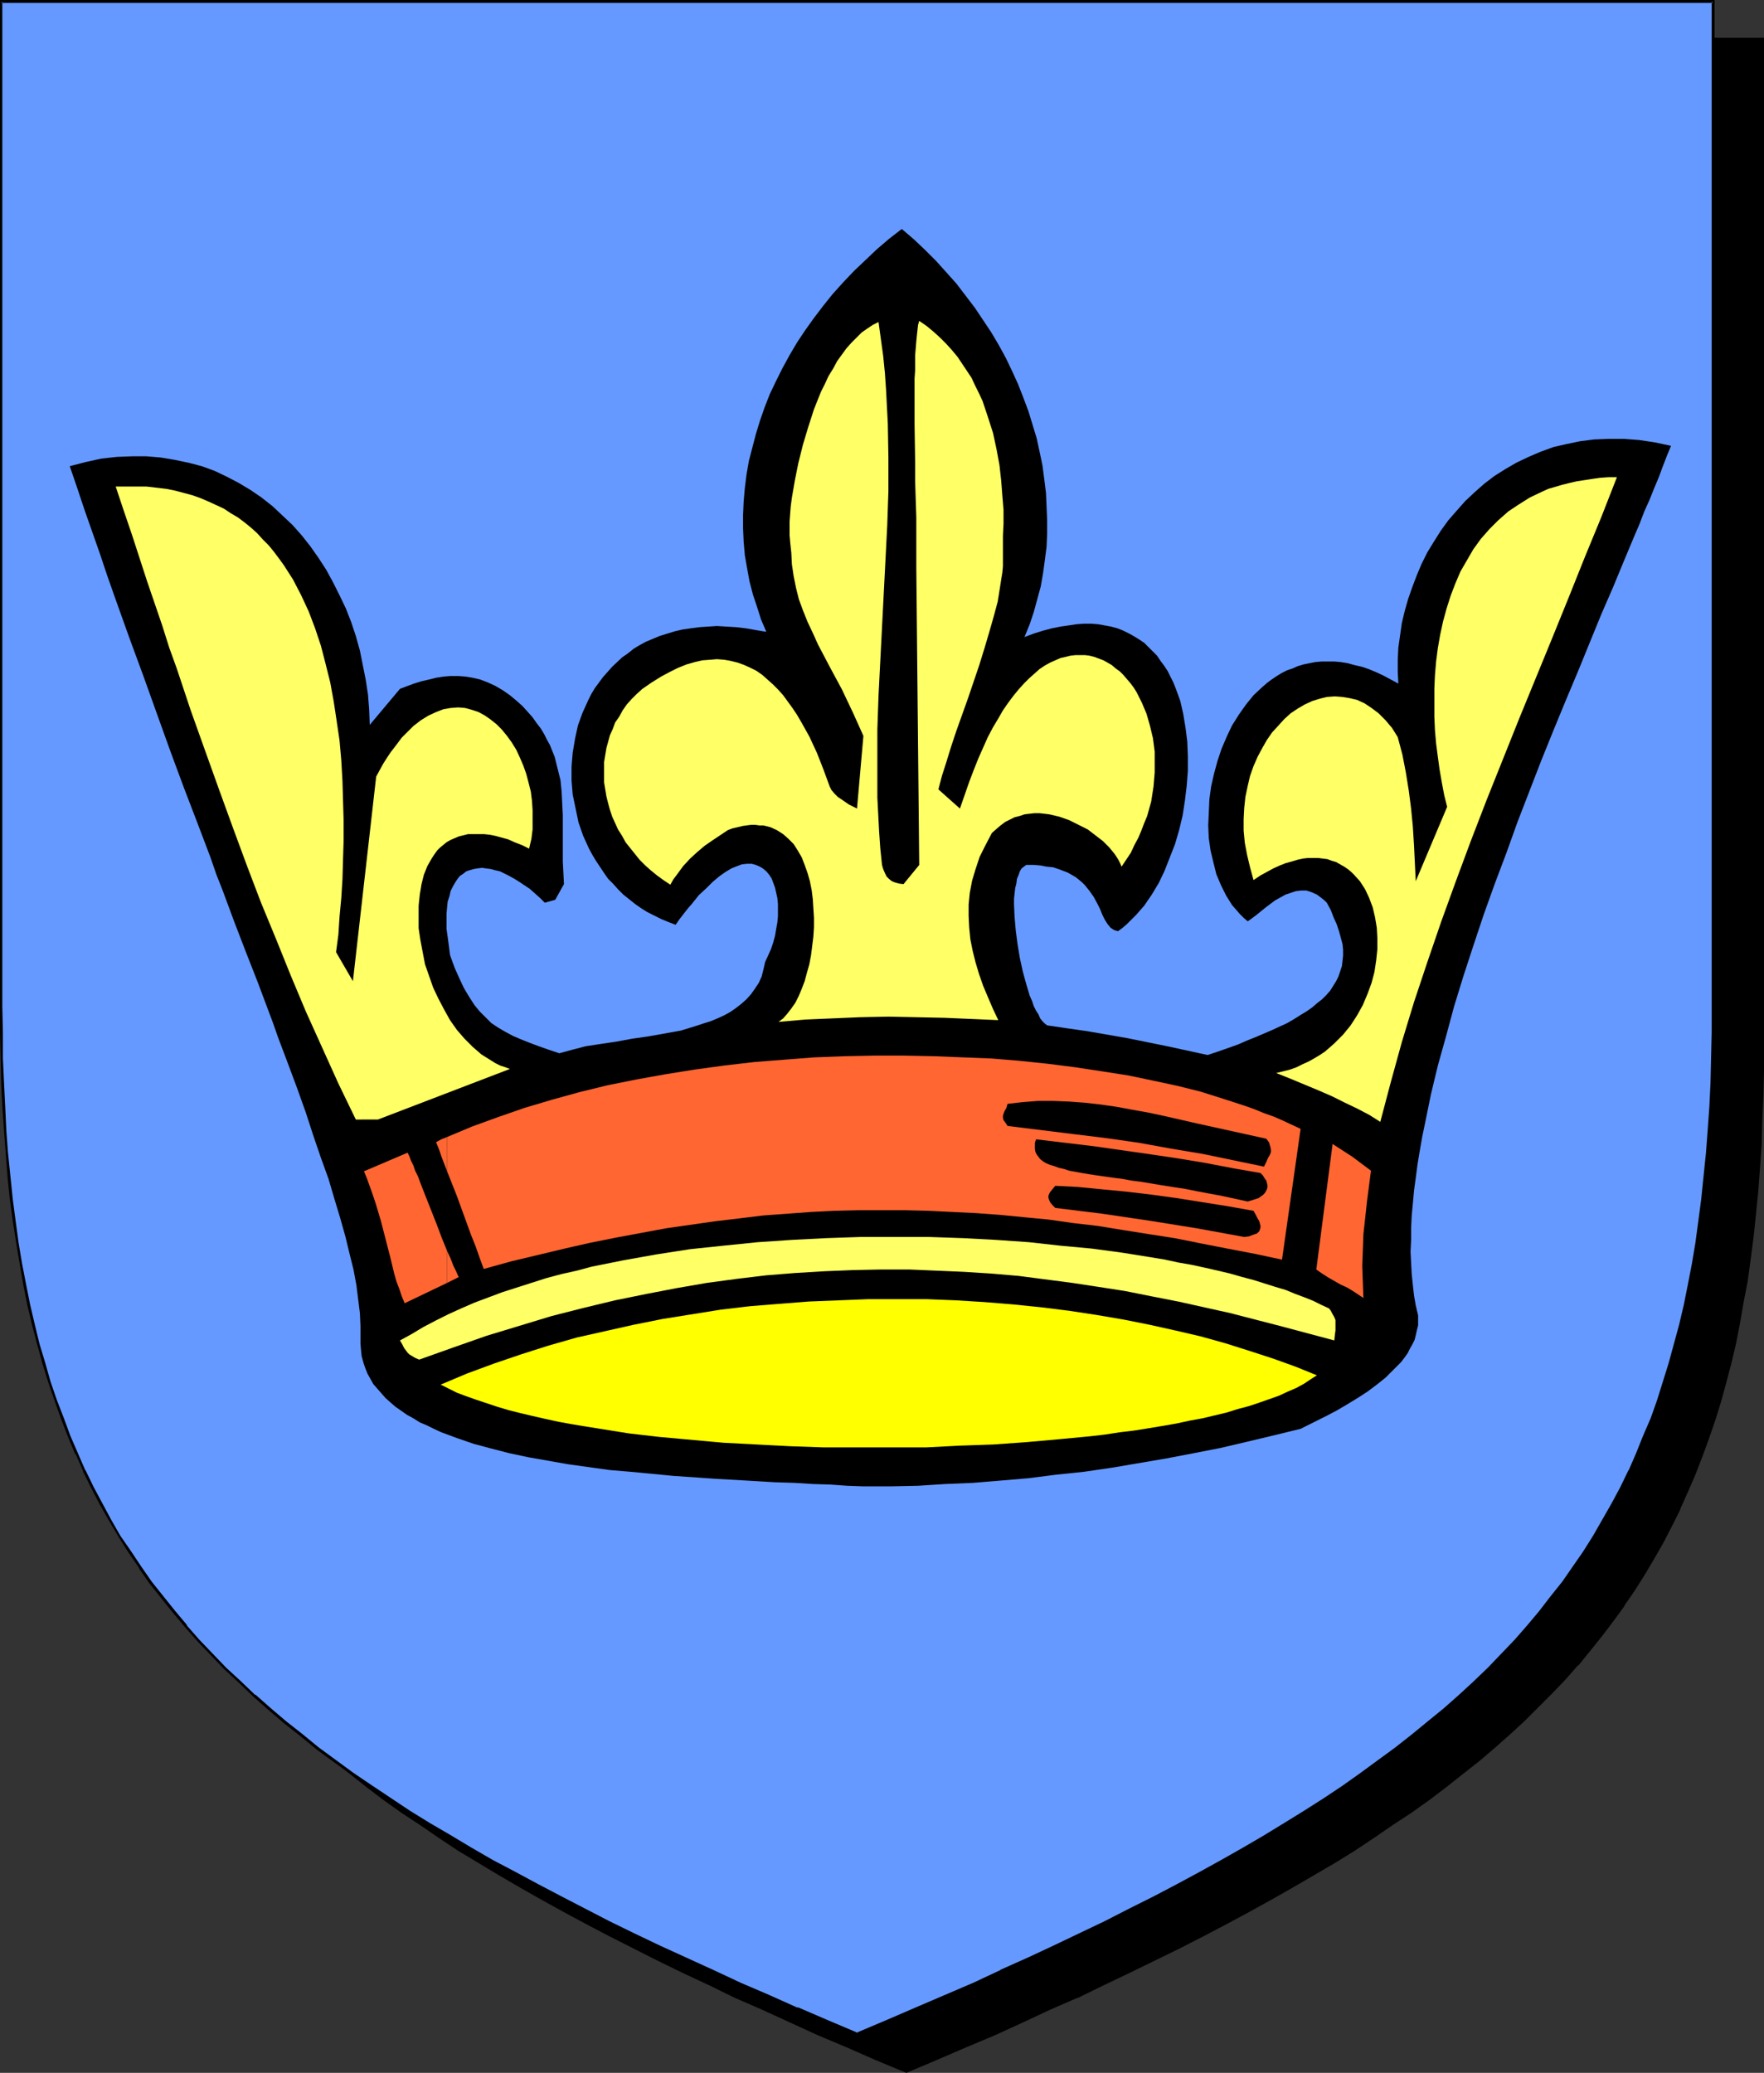
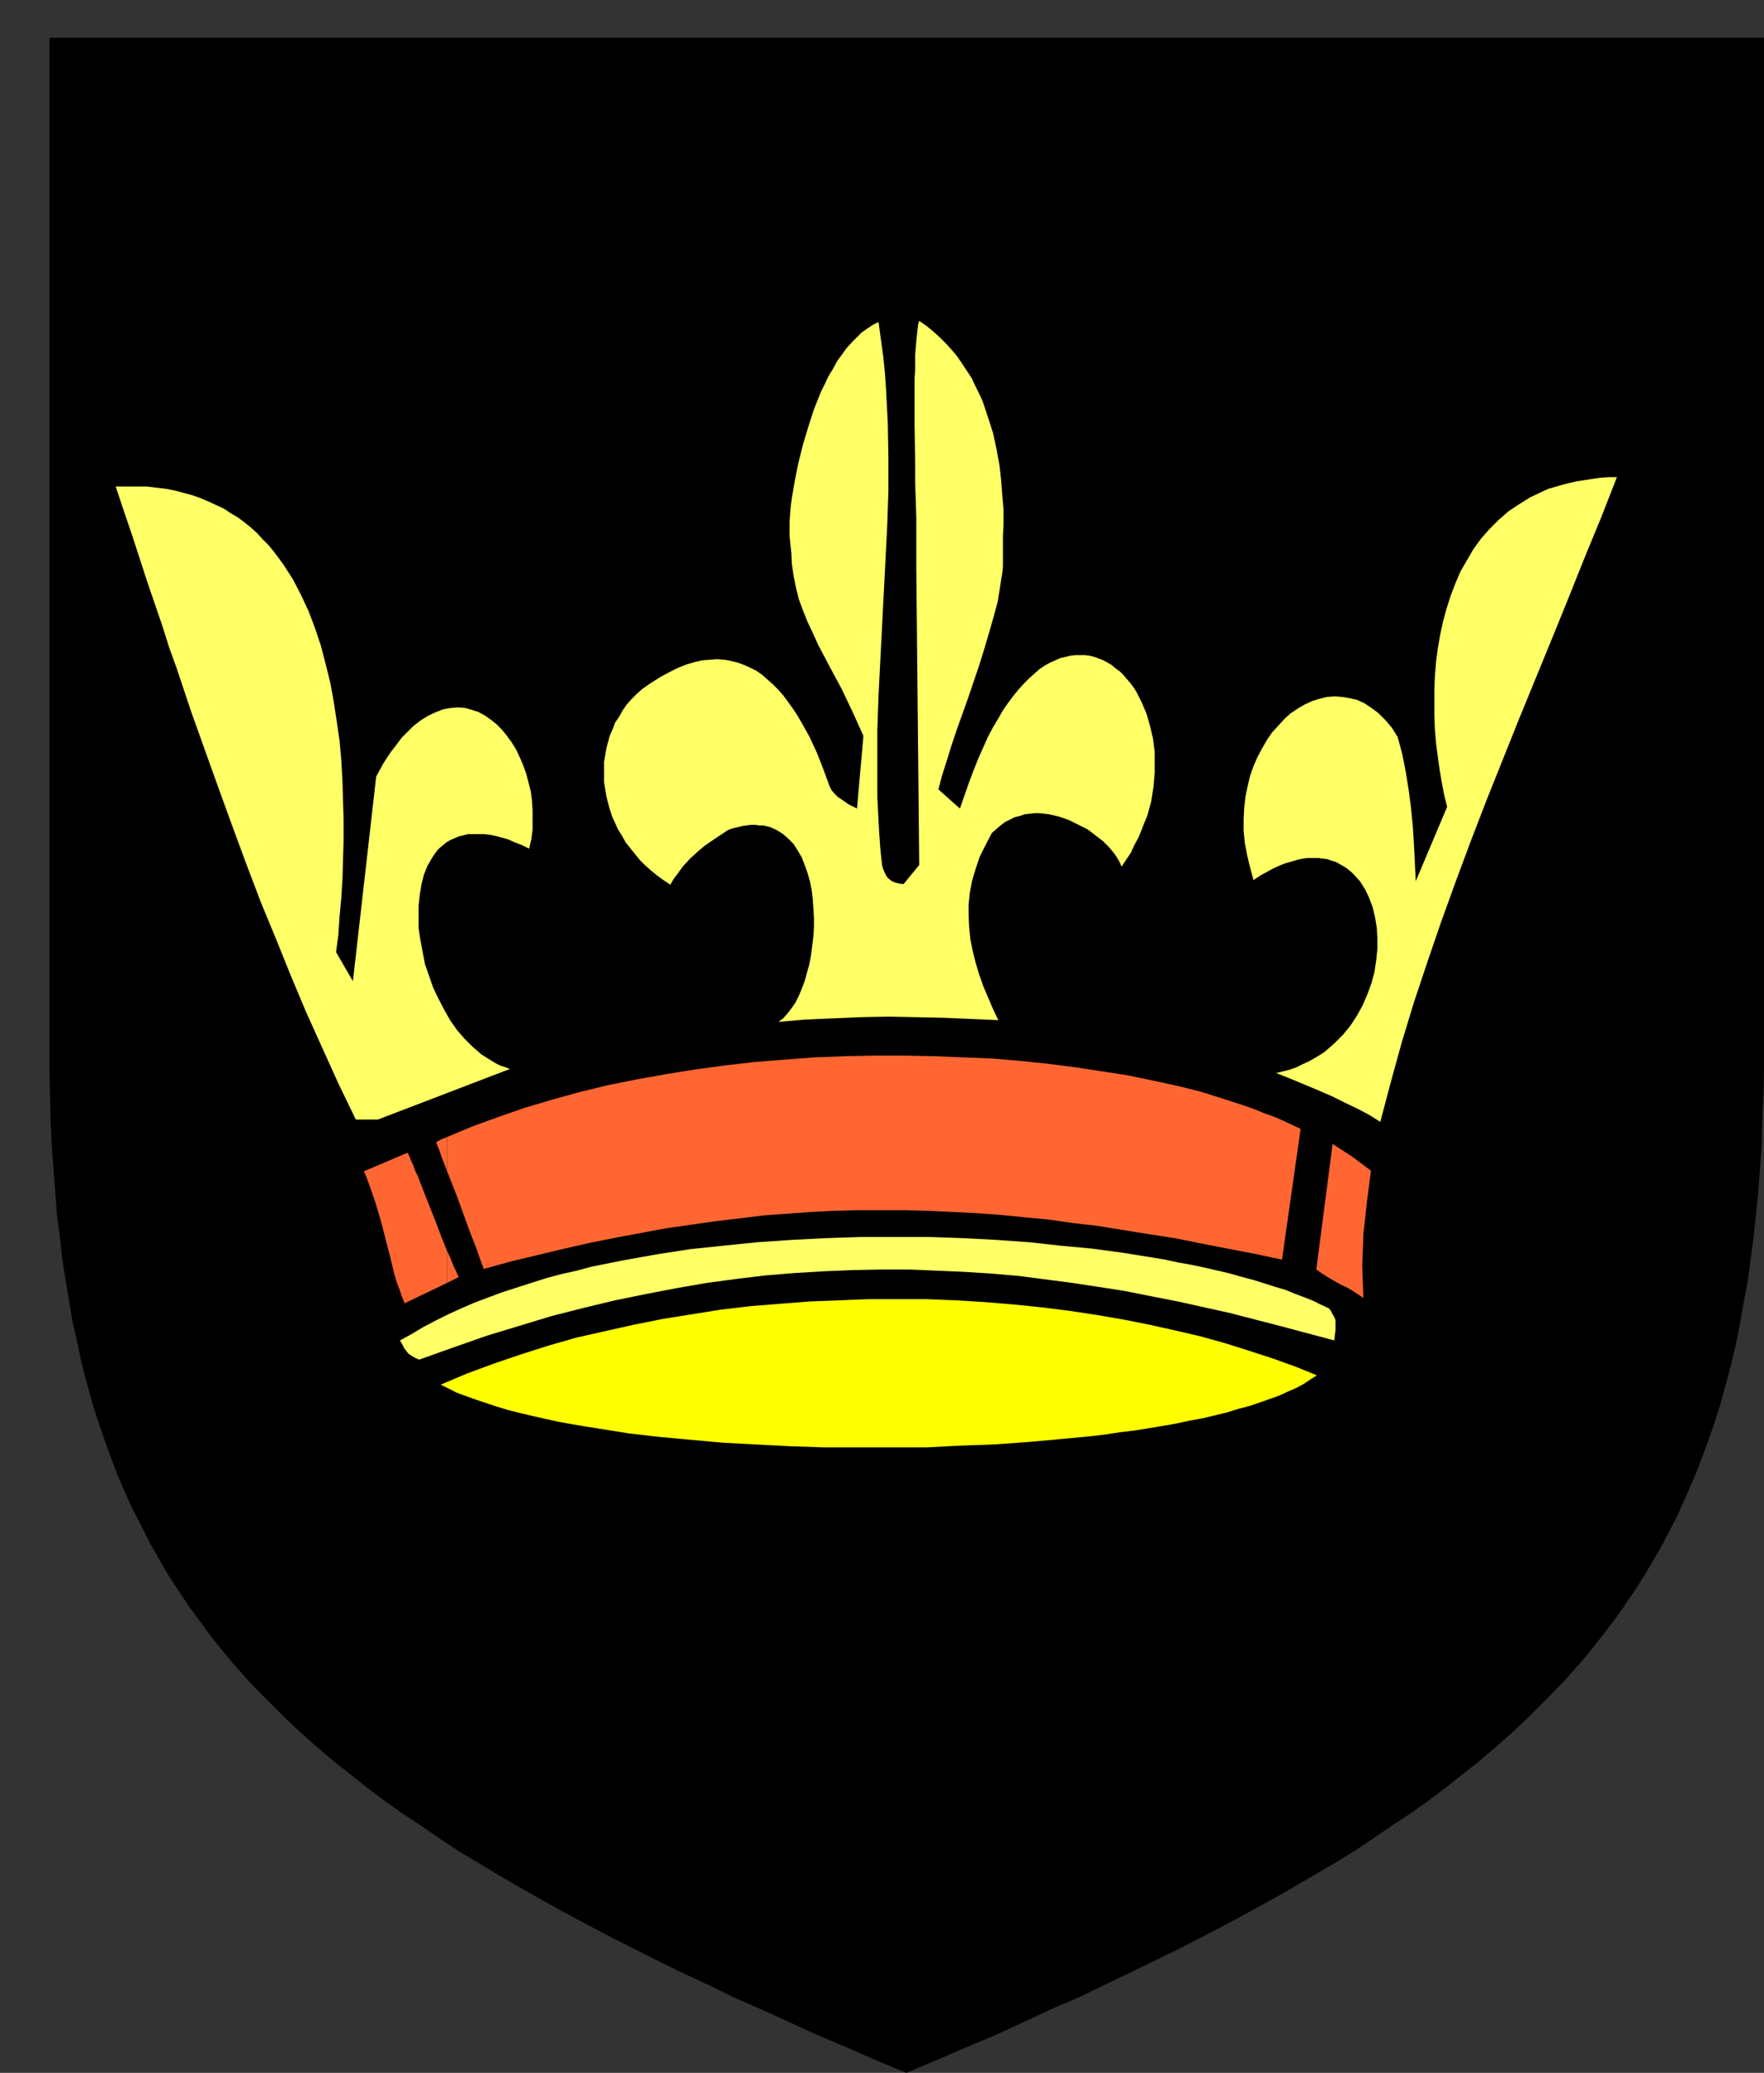
<svg xmlns="http://www.w3.org/2000/svg" xmlns:ns1="http://sodipodi.sourceforge.net/DTD/sodipodi-0.dtd" xmlns:ns2="http://www.inkscape.org/namespaces/inkscape" version="1.0" width="129.724mm" height="152.441mm" id="svg18" ns1:docname="Crown - Ancestral 1.wmf">
  <rect width="100%" height="100%" fill="#333333" stroke="none" />
  <ns1:namedview id="namedview18" pagecolor="#ffffff" bordercolor="#000000" borderopacity="0.25" ns2:showpageshadow="2" ns2:pageopacity="0.0" ns2:pagecheckerboard="0" ns2:deskcolor="#d1d1d1" ns2:document-units="mm" />
  <defs id="defs1">
    <pattern id="WMFhbasepattern" patternUnits="userSpaceOnUse" width="6" height="6" x="0" y="0" />
  </defs>
  <path style="fill:#000000;fill-opacity:1;fill-rule:evenodd;stroke:none" d="m 251.934,575.832 8.403,-3.555 8.08,-3.555 8.08,-3.393 7.757,-3.555 7.757,-3.393 7.434,-3.393 7.272,-3.555 7.11,-3.393 6.949,-3.393 6.949,-3.393 6.626,-3.393 6.464,-3.393 6.302,-3.393 6.141,-3.393 5.979,-3.393 5.818,-3.393 5.656,-3.393 5.656,-3.393 5.333,-3.555 5.171,-3.393 5.171,-3.555 4.848,-3.555 4.848,-3.555 4.686,-3.555 4.363,-3.716 4.363,-3.716 4.202,-3.716 4.202,-3.716 3.878,-3.878 3.717,-3.878 3.717,-3.878 3.555,-3.878 3.394,-4.039 3.232,-4.039 3.07,-4.201 3.07,-4.201 2.909,-4.201 2.747,-4.362 2.586,-4.362 2.586,-4.524 2.424,-4.686 2.262,-4.524 2.101,-4.847 2.101,-4.847 1.939,-4.847 1.778,-5.009 1.778,-5.17 1.616,-5.17 1.454,-5.332 1.293,-5.493 1.293,-5.493 1.293,-5.655 0.97,-5.655 0.97,-5.978 0.97,-5.816 0.808,-6.14 0.646,-6.301 0.646,-6.301 0.485,-6.463 0.323,-6.624 0.323,-6.786 0.323,-6.947 v -6.947 l 0.162,-7.109 V 10.825 H 251.934 14.059 v 279.514 7.109 l 0.162,7.109 0.323,6.786 0.323,6.786 0.323,6.624 0.485,6.463 0.646,6.301 0.646,6.301 0.808,6.14 0.808,5.978 0.97,5.816 0.97,5.816 1.293,5.493 1.293,5.655 1.293,5.332 1.616,5.332 1.616,5.17 1.616,5.17 1.778,5.009 1.939,5.009 2.101,4.847 2.101,4.686 2.262,4.686 2.424,4.524 2.586,4.524 2.586,4.524 2.747,4.201 2.909,4.362 3.07,4.201 3.07,4.201 3.232,4.039 3.394,4.039 3.555,3.878 3.717,3.878 3.717,3.878 3.878,3.878 4.202,3.716 4.202,3.716 4.363,3.716 4.363,3.716 4.686,3.555 4.848,3.555 4.848,3.555 5.171,3.555 5.171,3.393 5.333,3.555 5.656,3.393 5.656,3.393 5.818,3.393 5.979,3.393 6.141,3.393 6.302,3.393 6.464,3.393 6.626,3.393 6.787,3.393 6.949,3.393 7.272,3.393 7.272,3.555 7.434,3.393 7.757,3.393 7.757,3.555 8.08,3.393 8.08,3.555 z" id="path1" />
-   <path style="fill:#000000;fill-opacity:1;fill-rule:evenodd;stroke:none" d="m 251.934,576.155 8.403,-3.555 8.242,-3.555 8.08,-3.393 v 0 l 7.757,-3.555 7.595,-3.555 7.434,-3.231 h 0.162 l 7.272,-3.555 7.11,-3.393 6.949,-3.393 6.949,-3.393 6.626,-3.393 6.464,-3.393 6.302,-3.393 6.141,-3.393 5.979,-3.393 5.818,-3.393 5.818,-3.393 5.494,-3.393 5.333,-3.555 5.171,-3.555 5.171,-3.393 v 0 l 5.01,-3.555 4.686,-3.555 4.686,-3.716 4.525,-3.555 4.363,-3.716 4.202,-3.716 v 0 l 4.04,-3.716 3.878,-3.878 3.878,-3.878 3.717,-3.878 3.394,-3.878 h 0.162 l 3.394,-4.201 3.232,-4.039 3.07,-4.039 3.07,-4.201 v -0.162 l 2.909,-4.201 2.747,-4.362 2.586,-4.362 2.586,-4.524 2.424,-4.686 2.262,-4.524 v -0.162 l 2.101,-4.686 v 0 l 2.101,-4.847 1.939,-5.009 1.778,-4.847 1.778,-5.17 1.616,-5.17 1.454,-5.332 1.454,-5.493 v 0 l 1.293,-5.493 1.131,-5.816 0.97,-5.655 1.131,-5.816 0.808,-5.978 0.808,-6.14 0.646,-6.14 0.646,-6.463 v 0 l 0.485,-6.463 0.485,-6.624 0.162,-6.786 0.323,-6.947 0.162,-6.947 V 290.501 10.502 H 13.736 v 279.838 7.109 l 0.162,7.109 0.162,6.786 0.323,6.786 0.485,6.624 0.485,6.463 v 0 l 0.485,6.463 0.808,6.14 0.646,6.14 0.97,5.978 0.97,5.816 0.97,5.816 1.293,5.655 1.131,5.493 v 0 l 1.454,5.493 1.454,5.332 1.616,5.17 1.778,5.17 1.778,5.009 1.939,5.009 2.101,4.847 v 0 l 2.101,4.686 v 0 l 2.424,4.686 2.262,4.524 2.586,4.524 2.586,4.524 2.747,4.201 2.909,4.362 v 0 l 3.07,4.201 3.07,4.201 3.232,4.039 3.394,4.039 3.555,4.039 v 0 l 3.717,3.878 3.878,3.878 3.878,3.878 4.04,3.716 v 0 l 4.202,3.716 4.363,3.716 4.525,3.555 4.686,3.716 4.686,3.555 5.01,3.555 v 0 l 5.171,3.393 5.171,3.555 5.333,3.555 5.656,3.393 5.656,3.393 5.818,3.393 5.979,3.393 6.141,3.393 6.302,3.393 6.464,3.393 13.413,6.786 6.949,3.393 7.272,3.393 7.272,3.555 v 0 l 7.434,3.231 7.757,3.555 7.757,3.555 v 0 l 8.08,3.393 8.08,3.555 8.565,3.555 0.162,-0.646 -8.403,-3.716 -8.242,-3.393 -7.918,-3.555 v 0.162 l -7.757,-3.555 -7.757,-3.393 -7.434,-3.393 v 0 l -7.272,-3.555 -7.11,-3.393 -6.949,-3.393 -13.574,-6.786 -6.464,-3.393 -6.302,-3.393 -6.141,-3.393 -5.979,-3.393 -5.818,-3.393 -5.656,-3.393 -5.494,-3.393 -5.494,-3.555 -5.171,-3.393 -5.171,-3.555 h 0.162 l -5.01,-3.555 -4.686,-3.555 -4.686,-3.555 -4.525,-3.716 -4.363,-3.716 -4.202,-3.716 v 0.162 l -4.04,-3.716 -3.878,-3.878 -3.878,-3.878 -3.555,-3.878 v 0 l -3.555,-4.039 -3.394,-4.039 -3.232,-4.039 -3.07,-4.201 -3.07,-4.201 v 0.162 l -2.909,-4.362 -2.747,-4.362 -2.747,-4.362 -2.424,-4.524 -2.424,-4.524 -2.262,-4.686 v 0 l -2.101,-4.686 v 0 l -2.101,-4.847 -1.778,-5.009 -1.939,-5.009 -1.616,-5.009 -1.616,-5.17 -1.454,-5.493 -1.454,-5.332 v 0 l -1.293,-5.493 -1.131,-5.655 -1.131,-5.655 -0.97,-5.978 -0.808,-5.978 -0.808,-5.978 -0.646,-6.301 -0.646,-6.301 v 0 l -0.485,-6.463 -0.323,-6.624 -0.323,-6.786 -0.323,-6.786 v -7.109 l -0.162,-7.109 V 10.825 l -0.323,0.323 H 489.971 l -0.323,-0.323 V 290.501 l -0.162,7.109 -0.162,6.947 -0.162,6.947 -0.323,6.786 -0.485,6.624 -0.485,6.463 v -0.162 l -0.646,6.463 -0.646,6.14 -0.646,6.14 -0.97,5.978 -0.97,5.816 -1.131,5.816 -1.131,5.655 -1.293,5.493 v 0 l -1.454,5.332 -1.454,5.332 -1.616,5.17 -1.616,5.17 -1.778,5.009 -2.101,4.847 -1.939,4.847 v 0 l -2.101,4.847 v -0.162 l -2.262,4.686 -2.424,4.686 -2.586,4.362 -2.586,4.362 -2.747,4.524 -2.909,4.201 v 0 l -2.909,4.201 -3.232,4.039 -3.232,4.039 -3.394,4.201 v 0 l -3.394,3.878 -3.717,3.878 -3.878,3.878 -3.878,3.878 -4.04,3.716 v -0.162 l -4.202,3.716 -4.363,3.716 -4.525,3.716 -4.686,3.555 -4.686,3.555 -5.01,3.555 h 0.162 l -5.171,3.555 -5.171,3.393 -5.333,3.555 -5.656,3.393 -5.656,3.393 -5.818,3.393 -5.979,3.393 -6.141,3.393 -6.302,3.393 -6.464,3.393 -6.787,3.393 -6.787,3.393 -6.949,3.393 -7.11,3.393 -7.272,3.555 v 0 l -7.434,3.393 -7.595,3.393 -7.918,3.555 v -0.162 l -7.918,3.555 -8.242,3.393 -8.403,3.716 h 0.323 z" id="path2" />
-   <path style="fill:#6699ff;fill-opacity:1;fill-rule:evenodd;stroke:none" d="m 238.198,565.33 8.403,-3.555 8.08,-3.393 8.08,-3.555 7.757,-3.393 7.757,-3.555 7.434,-3.393 7.272,-3.393 7.11,-3.393 7.11,-3.393 6.787,-3.393 6.626,-3.393 6.464,-3.393 6.302,-3.393 6.141,-3.393 5.979,-3.555 5.818,-3.231 5.818,-3.555 5.494,-3.393 5.333,-3.555 5.333,-3.393 5.01,-3.555 4.848,-3.555 4.848,-3.555 4.686,-3.555 4.525,-3.716 4.363,-3.716 4.04,-3.555 4.202,-3.878 3.878,-3.716 3.717,-3.878 3.717,-3.878 3.555,-4.039 3.394,-4.039 3.232,-4.039 3.07,-4.201 3.07,-4.201 2.909,-4.201 2.747,-4.362 2.586,-4.524 2.586,-4.362 2.424,-4.686 2.262,-4.686 2.101,-4.686 2.101,-4.847 1.939,-5.009 1.778,-4.847 1.778,-5.17 1.616,-5.17 1.454,-5.332 1.293,-5.493 1.293,-5.493 1.131,-5.655 1.131,-5.655 0.97,-5.978 0.97,-5.978 0.808,-6.14 0.646,-6.14 0.485,-6.301 0.485,-6.463 0.485,-6.786 0.323,-6.624 0.162,-6.947 0.162,-7.109 V 279.838 0.485 H 238.198 0.323 V 279.838 v 7.109 l 0.162,7.109 0.323,6.947 0.323,6.624 0.323,6.786 0.485,6.463 0.485,6.301 0.808,6.14 0.808,6.14 0.808,5.978 0.97,5.978 0.97,5.655 1.293,5.655 1.293,5.493 1.293,5.332 1.616,5.493 1.454,5.17 1.778,5.17 1.778,4.847 1.939,5.009 2.101,4.847 2.101,4.686 2.262,4.686 2.424,4.686 2.586,4.362 2.586,4.524 2.747,4.201 2.909,4.362 2.909,4.201 3.232,4.201 3.232,4.039 3.394,4.039 3.555,3.878 3.555,4.039 3.878,3.716 3.878,3.878 4.04,3.716 4.202,3.716 4.363,3.716 4.525,3.555 4.686,3.716 4.686,3.555 5.01,3.555 5.01,3.393 5.333,3.555 5.333,3.393 5.494,3.555 5.656,3.393 5.818,3.393 6.141,3.393 6.141,3.393 6.302,3.393 6.464,3.393 6.626,3.393 6.787,3.555 6.949,3.393 7.11,3.393 7.434,3.393 7.434,3.393 7.595,3.555 7.918,3.393 7.918,3.555 8.242,3.393 z" id="path3" />
-   <path style="fill:#000000;fill-opacity:1;fill-rule:evenodd;stroke:none" d="m 238.198,565.815 8.403,-3.555 8.242,-3.555 8.08,-3.393 v -0.162 l 7.757,-3.555 7.595,-3.393 h 0.162 l 7.434,-3.393 7.272,-3.393 14.221,-6.947 6.787,-3.231 6.626,-3.393 6.464,-3.393 6.302,-3.393 6.141,-3.393 5.979,-3.555 5.818,-3.393 5.818,-3.393 5.494,-3.393 5.333,-3.555 5.333,-3.393 5.01,-3.555 5.01,-3.555 v 0 l 4.848,-3.555 4.525,-3.555 4.525,-3.716 4.363,-3.716 4.202,-3.716 v 0 l 4.04,-3.716 4.04,-3.878 3.717,-3.878 3.717,-3.878 3.394,-3.878 h 0.162 l 3.394,-4.039 3.232,-4.039 3.07,-4.201 v 0 l 3.07,-4.362 2.909,-4.201 2.747,-4.362 2.586,-4.362 2.586,-4.524 2.424,-4.524 2.262,-4.686 v -0.162 l 2.101,-4.686 v 0 l 2.101,-4.847 1.939,-5.009 1.778,-5.009 1.778,-5.009 1.616,-5.332 1.454,-5.17 1.454,-5.493 v 0 l 1.131,-5.655 1.293,-5.655 0.97,-5.655 1.131,-5.816 0.808,-6.14 0.808,-5.978 0.646,-6.301 0.485,-6.301 v 0 l 0.646,-6.463 0.323,-6.786 0.323,-6.624 0.323,-6.947 v -7.109 l 0.162,-7.109 V 0 H 0 v 279.838 7.109 l 0.162,7.109 0.162,6.947 0.323,6.624 0.485,6.786 0.485,6.463 v 0 l 0.485,6.301 0.646,6.301 0.808,5.978 0.97,6.14 0.97,5.816 0.97,5.655 1.131,5.655 1.293,5.493 1.454,5.493 v 0 l 1.454,5.332 1.616,5.17 1.778,5.17 1.778,5.009 1.939,5.009 1.939,4.686 h 0.162 l 2.101,4.847 v 0.162 l 2.262,4.524 2.424,4.686 2.586,4.524 2.586,4.362 2.747,4.362 2.909,4.201 v 0.162 l 2.909,4.201 3.232,4.039 3.232,4.039 3.394,4.039 v 0 l 3.555,4.039 3.717,3.878 3.717,3.878 4.04,3.716 4.04,3.878 v 0 l 4.202,3.716 4.363,3.716 4.525,3.555 4.525,3.716 4.848,3.555 v 0 l 5.01,3.555 5.01,3.393 5.171,3.555 5.494,3.393 5.494,3.555 5.656,3.393 5.818,3.393 5.979,3.393 6.302,3.393 6.141,3.393 6.626,3.393 13.413,6.786 6.949,3.393 7.11,3.393 7.434,3.555 7.434,3.393 v 0 l 7.757,3.393 7.757,3.555 8.08,3.393 v 0.162 l 8.08,3.555 8.565,3.555 0.162,-0.808 -8.403,-3.555 -8.242,-3.555 v 0.162 l -7.918,-3.555 -7.918,-3.393 -7.595,-3.555 v 0 l -7.434,-3.393 -7.434,-3.393 -7.11,-3.393 -6.949,-3.393 -13.413,-6.947 -6.464,-3.393 -6.302,-3.393 -6.141,-3.231 -6.141,-3.555 -5.656,-3.393 -5.818,-3.393 -5.494,-3.393 -5.333,-3.555 -5.333,-3.555 -5.01,-3.393 -4.848,-3.555 v 0 L 88.557,485.677 84.032,481.961 79.507,478.406 75.144,474.69 70.942,470.974 v 0.162 l -4.04,-3.878 -4.04,-3.716 -3.717,-3.878 -3.717,-3.878 -3.555,-4.039 h 0.162 l -3.394,-4.039 -3.232,-4.039 -3.232,-4.039 -2.909,-4.201 v 0 l -2.909,-4.362 -2.909,-4.201 -2.586,-4.524 -2.424,-4.524 -2.424,-4.524 -2.262,-4.686 v 0.162 l -2.101,-4.847 v 0 l -2.101,-4.847 -1.778,-4.847 -1.939,-5.009 -1.778,-5.17 -1.454,-5.17 -1.616,-5.332 v 0 l -1.293,-5.332 -1.293,-5.493 -1.131,-5.655 -1.131,-5.816 -0.97,-5.816 -0.808,-5.978 -0.808,-6.14 -0.646,-6.301 -0.646,-6.301 v 0.162 l -0.485,-6.463 -0.323,-6.786 -0.323,-6.624 -0.323,-6.947 v -7.109 L 0.646,279.838 V 0.485 L 0.323,0.808 H 476.073 l -0.323,-0.323 V 279.838 v 7.109 l -0.162,7.109 -0.162,6.947 -0.323,6.624 -0.485,6.786 -0.485,6.463 v -0.162 l -0.646,6.301 -0.646,6.301 -0.808,6.14 -0.808,5.978 -0.97,5.816 -1.131,5.816 -1.131,5.655 -1.293,5.493 v 0 l -1.454,5.332 -1.454,5.332 -1.616,5.17 -1.616,5.17 -1.778,5.009 -2.101,4.847 -1.939,4.847 v 0 l -2.101,4.847 v -0.162 l -2.262,4.686 -2.424,4.524 -2.586,4.524 -2.586,4.524 -2.747,4.362 -2.909,4.201 -2.909,4.201 v 0 l -3.232,4.039 -3.232,4.201 -3.394,4.039 v 0 l -3.394,3.878 -3.717,3.878 -3.717,3.878 -4.04,3.878 -4.04,3.716 v 0 l -4.202,3.716 -4.363,3.555 -4.525,3.716 -4.525,3.555 -4.848,3.555 v 0 l -4.848,3.555 -5.01,3.555 -5.333,3.555 -5.333,3.393 -5.494,3.393 -5.818,3.555 -5.818,3.393 -5.979,3.393 -6.141,3.393 -6.302,3.393 -6.464,3.393 -6.787,3.393 -6.626,3.393 -14.221,6.786 -7.272,3.393 -7.595,3.393 h 0.162 l -7.595,3.555 -7.918,3.393 v 0 l -7.918,3.393 -8.242,3.555 -8.403,3.555 h 0.323 z" id="path4" />
+   <path style="fill:#000000;fill-opacity:1;fill-rule:evenodd;stroke:none" d="m 251.934,576.155 8.403,-3.555 8.242,-3.555 8.08,-3.393 v 0 l 7.757,-3.555 7.595,-3.555 7.434,-3.231 h 0.162 l 7.272,-3.555 7.11,-3.393 6.949,-3.393 6.949,-3.393 6.626,-3.393 6.464,-3.393 6.302,-3.393 6.141,-3.393 5.979,-3.393 5.818,-3.393 5.818,-3.393 5.494,-3.393 5.333,-3.555 5.171,-3.555 5.171,-3.393 v 0 l 5.01,-3.555 4.686,-3.555 4.686,-3.716 4.525,-3.555 4.363,-3.716 4.202,-3.716 v 0 l 4.04,-3.716 3.878,-3.878 3.878,-3.878 3.717,-3.878 3.394,-3.878 h 0.162 l 3.394,-4.201 3.232,-4.039 3.07,-4.039 3.07,-4.201 v -0.162 l 2.909,-4.201 2.747,-4.362 2.586,-4.362 2.586,-4.524 2.424,-4.686 2.262,-4.524 v -0.162 l 2.101,-4.686 v 0 l 2.101,-4.847 1.939,-5.009 1.778,-4.847 1.778,-5.17 1.616,-5.17 1.454,-5.332 1.454,-5.493 v 0 l 1.293,-5.493 1.131,-5.816 0.97,-5.655 1.131,-5.816 0.808,-5.978 0.808,-6.14 0.646,-6.14 0.646,-6.463 v 0 l 0.485,-6.463 0.485,-6.624 0.162,-6.786 0.323,-6.947 0.162,-6.947 V 290.501 10.502 H 13.736 v 279.838 7.109 l 0.162,7.109 0.162,6.786 0.323,6.786 0.485,6.624 0.485,6.463 v 0 l 0.485,6.463 0.808,6.14 0.646,6.14 0.97,5.978 0.97,5.816 0.97,5.816 1.293,5.655 1.131,5.493 v 0 l 1.454,5.493 1.454,5.332 1.616,5.17 1.778,5.17 1.778,5.009 1.939,5.009 2.101,4.847 v 0 l 2.101,4.686 v 0 l 2.424,4.686 2.262,4.524 2.586,4.524 2.586,4.524 2.747,4.201 2.909,4.362 v 0 l 3.07,4.201 3.07,4.201 3.232,4.039 3.394,4.039 3.555,4.039 v 0 l 3.717,3.878 3.878,3.878 3.878,3.878 4.04,3.716 v 0 l 4.202,3.716 4.363,3.716 4.525,3.555 4.686,3.716 4.686,3.555 5.01,3.555 v 0 l 5.171,3.393 5.171,3.555 5.333,3.555 5.656,3.393 5.656,3.393 5.818,3.393 5.979,3.393 6.141,3.393 6.302,3.393 6.464,3.393 13.413,6.786 6.949,3.393 7.272,3.393 7.272,3.555 v 0 l 7.434,3.231 7.757,3.555 7.757,3.555 v 0 l 8.08,3.393 8.08,3.555 8.565,3.555 0.162,-0.646 -8.403,-3.716 -8.242,-3.393 -7.918,-3.555 v 0.162 l -7.757,-3.555 -7.757,-3.393 -7.434,-3.393 v 0 l -7.272,-3.555 -7.11,-3.393 -6.949,-3.393 -13.574,-6.786 -6.464,-3.393 -6.302,-3.393 -6.141,-3.393 -5.979,-3.393 -5.818,-3.393 -5.656,-3.393 -5.494,-3.393 -5.494,-3.555 -5.171,-3.393 -5.171,-3.555 h 0.162 l -5.01,-3.555 -4.686,-3.555 -4.686,-3.555 -4.525,-3.716 -4.363,-3.716 -4.202,-3.716 v 0.162 l -4.04,-3.716 -3.878,-3.878 -3.878,-3.878 -3.555,-3.878 v 0 l -3.555,-4.039 -3.394,-4.039 -3.232,-4.039 -3.07,-4.201 -3.07,-4.201 v 0.162 l -2.909,-4.362 -2.747,-4.362 -2.747,-4.362 -2.424,-4.524 -2.424,-4.524 -2.262,-4.686 v 0 l -2.101,-4.686 v 0 l -2.101,-4.847 -1.778,-5.009 -1.939,-5.009 -1.616,-5.009 -1.616,-5.17 -1.454,-5.493 -1.454,-5.332 v 0 l -1.293,-5.493 -1.131,-5.655 -1.131,-5.655 -0.97,-5.978 -0.808,-5.978 -0.808,-5.978 -0.646,-6.301 -0.646,-6.301 v 0 l -0.485,-6.463 -0.323,-6.624 -0.323,-6.786 -0.323,-6.786 v -7.109 l -0.162,-7.109 V 10.825 l -0.323,0.323 H 489.971 l -0.323,-0.323 V 290.501 l -0.162,7.109 -0.162,6.947 -0.162,6.947 -0.323,6.786 -0.485,6.624 -0.485,6.463 v -0.162 l -0.646,6.463 -0.646,6.14 -0.646,6.14 -0.97,5.978 -0.97,5.816 -1.131,5.816 -1.131,5.655 -1.293,5.493 v 0 l -1.454,5.332 -1.454,5.332 -1.616,5.17 -1.616,5.17 -1.778,5.009 -2.101,4.847 -1.939,4.847 v 0 l -2.101,4.847 v -0.162 l -2.262,4.686 -2.424,4.686 -2.586,4.362 -2.586,4.362 -2.747,4.524 -2.909,4.201 v 0 l -2.909,4.201 -3.232,4.039 -3.232,4.039 -3.394,4.201 v 0 l -3.394,3.878 -3.717,3.878 -3.878,3.878 -3.878,3.878 -4.04,3.716 v -0.162 l -4.202,3.716 -4.363,3.716 -4.525,3.716 -4.686,3.555 -4.686,3.555 -5.01,3.555 h 0.162 l -5.171,3.555 -5.171,3.393 -5.333,3.555 -5.656,3.393 -5.656,3.393 -5.818,3.393 -5.979,3.393 -6.141,3.393 -6.302,3.393 -6.464,3.393 -6.787,3.393 -6.787,3.393 -6.949,3.393 -7.11,3.393 -7.272,3.555 v 0 l -7.434,3.393 -7.595,3.393 -7.918,3.555 v -0.162 l -7.918,3.555 -8.242,3.393 -8.403,3.716 h 0.323 " id="path2" />
  <path style="fill:#000000;fill-opacity:1;fill-rule:evenodd;stroke:none" d="m 239.976,413.132 -4.525,-0.162 -4.525,-0.323 -5.01,-0.162 -5.171,-0.323 -5.333,-0.162 -5.333,-0.323 -11.312,-0.646 -11.635,-0.808 -11.797,-1.131 -5.818,-0.485 -5.818,-0.808 -5.818,-0.808 -5.494,-0.969 -5.494,-0.969 -5.333,-1.131 -5.01,-1.293 -4.848,-1.293 -4.686,-1.616 -4.363,-1.616 -2.101,-0.969 -1.939,-0.969 -1.939,-0.808 -1.778,-1.131 -1.778,-0.969 -1.616,-1.131 -1.616,-1.131 -1.293,-1.131 -1.454,-1.293 -1.131,-1.293 -1.131,-1.293 -1.131,-1.293 -0.808,-1.454 -0.808,-1.454 -0.646,-1.616 -0.485,-1.454 -0.485,-1.777 -0.162,-1.616 -0.162,-1.777 v -1.777 -3.231 l -0.162,-3.555 -0.485,-3.878 -0.485,-3.878 -0.808,-4.362 -1.131,-4.524 -1.131,-4.686 -1.454,-5.17 -1.616,-5.332 -1.616,-5.493 -2.101,-5.816 -2.101,-6.14 -2.101,-6.463 -2.424,-6.786 -2.586,-6.947 -2.747,-7.271 -1.293,-3.716 -1.454,-3.878 -2.909,-7.755 -3.232,-8.24 -3.232,-8.402 -3.232,-8.725 -1.778,-4.524 -1.616,-4.686 -3.555,-9.371 -3.717,-9.694 -3.717,-10.017 -3.717,-10.34 -3.878,-10.825 -4.04,-10.987 -4.04,-11.31 -2.101,-5.978 -1.939,-5.816 -4.202,-11.956 -2.101,-6.301 -2.101,-6.14 4.363,-1.131 4.363,-0.969 4.363,-0.485 4.202,-0.162 h 4.04 l 3.878,0.323 3.878,0.646 3.878,0.808 3.717,0.969 3.555,1.293 3.394,1.616 3.394,1.777 3.232,1.939 3.07,2.1 3.07,2.424 2.747,2.585 2.747,2.585 2.586,2.908 2.424,3.07 2.262,3.231 2.101,3.231 1.939,3.555 1.778,3.555 1.778,3.716 1.454,3.716 1.293,3.878 1.131,4.039 0.808,4.039 0.808,4.039 0.646,4.201 0.323,4.201 0.162,4.201 8.403,-10.017 3.878,-1.454 2.101,-0.646 2.101,-0.485 1.939,-0.485 2.101,-0.323 1.939,-0.162 h 2.101 l 2.101,0.162 1.939,0.323 2.101,0.485 2.101,0.808 2.101,0.969 1.939,1.131 2.101,1.454 1.939,1.616 1.616,1.454 1.454,1.616 1.293,1.454 1.131,1.616 1.131,1.454 0.97,1.616 0.808,1.616 0.808,1.454 1.293,3.231 0.808,3.231 0.808,3.231 0.323,3.231 0.162,3.231 0.162,3.231 v 6.463 6.463 l 0.162,3.07 0.162,3.231 -2.424,4.362 -2.909,0.808 -1.293,-1.293 -1.454,-1.293 -1.454,-1.293 -1.454,-0.969 -1.454,-0.969 -1.293,-0.808 -1.454,-0.808 -1.293,-0.646 -1.293,-0.646 -1.454,-0.323 -1.131,-0.323 -1.293,-0.162 -1.131,-0.162 -1.293,0.162 -0.97,0.162 -1.131,0.323 -0.97,0.323 -0.808,0.646 -0.97,0.646 -0.646,0.808 -0.646,0.969 -0.646,1.131 -0.646,1.293 -0.323,1.454 -0.485,1.454 -0.162,1.616 -0.162,1.777 v 2.1 2.1 l 0.323,2.262 0.323,2.424 0.323,2.585 0.646,1.777 0.646,1.777 1.293,2.908 1.293,2.747 1.454,2.424 1.454,2.262 1.454,1.777 1.616,1.616 1.616,1.616 1.939,1.293 1.939,1.131 2.101,1.131 2.262,0.969 2.424,0.969 2.586,0.969 2.747,0.969 2.909,0.969 1.778,-0.485 1.778,-0.485 3.717,-0.969 4.202,-0.646 4.363,-0.646 4.363,-0.808 2.262,-0.323 2.262,-0.323 4.525,-0.808 4.525,-0.808 4.202,-1.293 1.939,-0.646 2.101,-0.646 1.939,-0.808 1.778,-0.808 1.778,-0.969 1.616,-1.131 1.454,-1.131 1.454,-1.293 1.293,-1.454 1.131,-1.616 0.97,-1.454 0.808,-1.777 0.485,-1.939 0.485,-2.1 0.808,-1.777 0.808,-1.777 0.646,-1.939 0.485,-1.777 0.323,-1.939 0.323,-1.777 0.162,-1.777 v -1.616 -1.777 l -0.162,-1.616 -0.323,-1.454 -0.323,-1.454 -0.485,-1.293 -0.485,-1.293 -0.646,-0.969 -0.808,-0.969 -0.97,-0.808 -0.808,-0.485 -1.131,-0.485 -1.131,-0.323 h -1.293 l -1.454,0.162 -1.293,0.485 -1.616,0.646 -1.616,0.969 -1.616,1.131 -1.939,1.616 -1.778,1.777 -2.101,1.939 -1.939,2.424 -1.131,1.293 -1.131,1.454 -1.131,1.454 -1.131,1.616 -2.101,-0.808 -1.939,-0.808 -1.939,-0.969 -1.939,-0.969 -1.778,-1.131 -1.616,-1.131 -1.616,-1.293 -1.616,-1.293 -1.454,-1.454 -1.293,-1.454 -1.454,-1.454 -1.131,-1.616 -2.262,-3.393 -0.97,-1.616 -0.97,-1.777 -0.808,-1.777 -0.808,-1.777 -1.293,-3.716 -0.808,-3.878 -0.808,-3.878 -0.323,-3.878 v -3.878 l 0.323,-3.878 0.646,-3.878 0.808,-3.716 0.646,-1.777 0.646,-1.777 0.808,-1.777 0.808,-1.777 0.808,-1.616 0.97,-1.616 2.262,-3.07 1.293,-1.454 1.293,-1.454 2.747,-2.585 1.616,-1.131 1.616,-1.293 1.616,-0.969 1.778,-0.969 1.939,-0.808 1.939,-0.808 2.101,-0.646 2.101,-0.646 2.101,-0.485 2.262,-0.323 2.424,-0.323 2.424,-0.162 2.424,-0.162 2.586,0.162 2.747,0.162 2.747,0.323 2.747,0.485 2.909,0.485 -1.454,-3.393 -1.131,-3.555 -1.131,-3.393 -0.97,-3.716 -0.646,-3.555 -0.646,-3.716 -0.323,-3.716 -0.162,-3.716 v -3.716 l 0.162,-3.716 0.323,-3.716 0.485,-3.878 0.646,-3.716 0.97,-3.716 0.97,-3.716 1.131,-3.716 1.293,-3.716 1.454,-3.716 1.778,-3.716 1.778,-3.555 1.939,-3.555 2.101,-3.555 2.262,-3.393 2.424,-3.393 2.586,-3.393 2.586,-3.231 2.909,-3.231 3.07,-3.231 3.07,-2.908 3.232,-3.07 3.394,-2.908 3.555,-2.747 3.394,2.908 3.07,2.908 3.07,3.07 2.909,3.231 2.747,3.07 2.586,3.393 2.586,3.393 2.262,3.393 2.262,3.393 2.101,3.555 1.939,3.555 1.778,3.716 1.616,3.555 1.454,3.716 1.454,3.878 1.131,3.716 1.131,3.716 0.808,3.716 0.808,3.878 0.485,3.716 0.485,3.878 0.162,3.716 0.162,3.878 v 3.716 l -0.162,3.716 -0.485,3.716 -0.485,3.555 -0.646,3.716 -0.97,3.555 -0.97,3.555 -1.131,3.393 -1.454,3.555 2.586,-0.969 2.586,-0.808 2.424,-0.646 2.424,-0.485 2.262,-0.323 2.101,-0.323 2.101,-0.162 h 2.101 l 1.939,0.162 1.778,0.323 1.778,0.323 1.778,0.485 1.616,0.646 1.616,0.808 1.454,0.808 1.293,0.808 1.454,0.969 1.131,1.131 1.293,1.293 1.131,1.131 0.97,1.454 0.97,1.293 0.97,1.454 0.808,1.616 0.808,1.616 0.646,1.616 1.293,3.555 0.808,3.555 0.646,3.878 0.485,3.878 0.162,4.039 v 4.039 l -0.323,4.201 -0.485,4.039 -0.646,4.201 -0.97,4.039 -1.131,3.878 -1.454,3.716 -1.454,3.716 -1.616,3.393 -1.939,3.231 -2.101,3.07 -1.131,1.293 -1.131,1.293 -1.293,1.293 -1.131,1.131 -1.293,1.131 -1.293,0.969 -0.646,-0.162 -0.485,-0.162 -0.485,-0.323 -0.485,-0.323 -0.808,-0.969 -0.808,-1.293 -0.646,-1.293 -0.646,-1.616 -0.808,-1.616 -0.97,-1.777 -1.131,-1.616 -1.293,-1.616 -0.808,-0.808 -0.97,-0.808 -0.808,-0.646 -1.131,-0.646 -1.131,-0.646 -1.293,-0.485 -1.293,-0.485 -1.454,-0.485 -1.778,-0.162 -1.616,-0.323 -1.939,-0.162 h -2.101 l -0.646,0.485 -0.646,0.485 -0.485,0.808 -0.323,0.969 -0.485,1.131 -0.162,1.293 -0.323,1.293 -0.162,1.454 -0.162,1.454 v 1.616 l 0.162,3.555 0.323,3.716 0.485,3.716 0.646,3.878 0.808,3.716 0.97,3.555 0.485,1.616 0.485,1.616 0.646,1.454 0.485,1.454 0.646,1.293 0.646,0.969 0.485,1.131 0.646,0.808 0.646,0.646 0.646,0.485 5.494,0.808 5.656,0.808 11.15,1.939 11.15,2.262 11.15,2.424 2.909,-0.969 2.747,-0.969 2.747,-0.969 2.586,-1.131 2.424,-0.969 2.262,-0.969 2.262,-0.969 2.101,-0.969 2.101,-0.969 1.939,-1.131 1.778,-1.131 1.616,-0.969 1.616,-1.131 1.293,-1.131 1.454,-1.131 1.131,-1.131 1.131,-1.293 0.808,-1.293 0.808,-1.293 0.646,-1.293 0.485,-1.454 0.485,-1.454 0.162,-1.454 0.162,-1.454 v -1.616 l -0.162,-1.616 -0.485,-1.777 -0.485,-1.777 -0.646,-1.939 -0.808,-1.777 -0.808,-2.1 -1.131,-2.1 -0.646,-0.646 -0.808,-0.646 -1.293,-0.969 -1.454,-0.646 -1.454,-0.485 h -1.454 l -1.454,0.162 -1.454,0.485 -1.454,0.485 -1.454,0.808 -1.454,0.808 -2.586,1.939 -2.586,2.1 -1.293,0.969 -1.131,0.808 -1.131,-0.969 -1.131,-1.131 -0.97,-1.131 -1.131,-1.293 -1.616,-2.585 -1.454,-2.908 -1.293,-3.07 -0.808,-3.231 -0.808,-3.393 -0.485,-3.393 -0.162,-3.555 0.162,-3.555 0.162,-3.716 0.485,-3.555 0.808,-3.555 0.97,-3.555 1.131,-3.393 1.454,-3.393 1.454,-3.07 1.939,-3.07 1.939,-2.747 2.101,-2.585 2.424,-2.262 1.293,-1.131 1.293,-0.969 1.454,-0.969 1.293,-0.808 1.616,-0.808 1.454,-0.485 1.454,-0.646 1.616,-0.485 1.616,-0.323 1.616,-0.323 1.778,-0.162 h 1.778 1.778 l 1.778,0.162 1.939,0.323 1.778,0.485 2.101,0.485 1.939,0.646 1.939,0.808 2.101,0.969 2.101,1.131 2.101,1.131 -0.162,-3.231 v -3.393 l 0.162,-3.393 0.485,-3.393 0.485,-3.393 0.808,-3.393 0.97,-3.393 1.131,-3.231 1.293,-3.393 1.293,-3.07 1.616,-3.231 1.778,-2.908 1.939,-3.07 2.101,-2.908 2.262,-2.585 2.424,-2.747 2.586,-2.424 2.747,-2.424 2.747,-2.1 3.07,-1.939 3.07,-1.777 3.394,-1.616 3.394,-1.454 3.555,-1.293 3.555,-0.808 3.878,-0.808 3.878,-0.485 4.04,-0.162 h 4.202 l 4.202,0.323 4.363,0.646 4.525,0.969 -1.131,2.747 -1.131,2.908 -1.131,3.07 -1.293,3.07 -1.293,3.231 -1.454,3.231 -1.293,3.393 -1.454,3.393 -2.909,6.947 -3.07,7.432 -3.232,7.432 -3.232,7.917 -3.232,7.917 -3.394,8.078 -3.394,8.24 -3.394,8.402 -6.626,17.126 -3.07,8.563 -3.232,8.563 -3.07,8.563 -2.909,8.725 -2.747,8.402 -2.586,8.402 -2.262,8.402 -2.262,8.078 -1.939,8.078 -1.616,7.917 -0.808,3.878 -0.646,3.716 -0.646,3.878 -0.485,3.716 -0.485,3.555 -0.323,3.555 -0.323,3.393 -0.162,3.393 v 3.393 l -0.162,3.231 0.162,3.231 0.162,3.07 0.323,3.07 0.323,2.908 0.485,2.747 0.646,2.747 v 1.454 1.293 l -0.323,1.293 -0.323,1.454 -0.323,1.293 -0.646,1.293 -0.646,1.131 -0.646,1.293 -0.808,1.131 -0.97,1.293 -2.101,2.1 -2.262,2.262 -2.424,1.939 -2.586,1.939 -2.747,1.777 -2.909,1.777 -2.747,1.616 -2.747,1.454 -2.586,1.293 -2.586,1.293 -2.262,1.131 -7.272,1.777 -7.434,1.777 -7.595,1.777 -7.434,1.454 -7.595,1.454 -7.595,1.293 -7.595,1.293 -7.757,1.131 -7.757,0.808 -7.595,0.969 -7.595,0.646 -7.757,0.646 -7.757,0.323 -7.595,0.485 -7.595,0.162 z" id="path5" />
  <path style="fill:#ffff00;fill-opacity:1;fill-rule:evenodd;stroke:none" d="m 122.493,384.858 7.272,-3.07 7.434,-2.747 7.595,-2.585 7.595,-2.424 7.918,-2.262 7.918,-1.777 7.918,-1.777 8.08,-1.616 8.08,-1.293 8.08,-1.293 8.242,-0.969 8.08,-0.646 8.242,-0.646 8.242,-0.323 8.08,-0.323 h 8.242 8.08 l 8.08,0.323 7.918,0.485 7.918,0.646 7.918,0.808 7.757,0.969 7.434,1.131 7.595,1.293 7.272,1.454 7.272,1.616 6.949,1.616 6.949,1.939 6.626,2.1 6.464,2.1 6.302,2.262 5.979,2.424 -1.778,1.131 -1.939,1.293 -2.101,1.131 -2.262,0.969 -2.424,1.131 -2.747,0.969 -2.747,0.969 -2.909,0.969 -3.07,0.808 -3.07,0.969 -3.394,0.808 -3.394,0.808 -3.555,0.646 -3.717,0.808 -3.717,0.646 -3.878,0.646 -4.04,0.646 -4.04,0.485 -4.202,0.646 -4.202,0.485 -8.565,0.808 -9.05,0.808 -9.05,0.646 -9.373,0.323 -9.373,0.485 h -9.534 -9.373 -9.534 l -9.373,-0.323 -9.373,-0.485 -9.211,-0.485 -8.888,-0.808 -8.888,-0.808 -8.403,-0.969 -4.04,-0.646 -4.04,-0.646 -4.04,-0.646 -3.878,-0.646 -3.555,-0.646 -3.717,-0.808 -3.555,-0.808 -3.394,-0.808 -3.232,-0.808 -3.232,-0.969 -2.909,-0.969 -2.909,-0.969 -2.747,-0.969 -2.586,-0.969 -2.262,-1.131 z" id="path6" />
  <path style="fill:#ffff66;fill-opacity:1;fill-rule:evenodd;stroke:none" d="m 116.513,377.91 -1.131,-0.485 -0.808,-0.485 -0.808,-0.485 -0.485,-0.485 -0.485,-0.646 -0.485,-0.646 -0.485,-0.969 -0.646,-1.131 3.232,-1.777 3.232,-1.939 3.394,-1.777 3.555,-1.777 3.555,-1.616 3.717,-1.616 3.878,-1.454 3.878,-1.454 4.04,-1.293 4.04,-1.293 4.04,-1.293 4.202,-1.131 4.363,-0.969 4.202,-1.131 8.888,-1.777 9.05,-1.616 9.373,-1.454 9.211,-0.969 9.534,-0.969 9.534,-0.646 9.534,-0.485 9.534,-0.323 h 9.534 9.534 l 9.373,0.323 9.211,0.485 9.211,0.646 8.726,0.969 8.726,0.808 8.403,1.131 4.04,0.646 4.04,0.646 3.878,0.646 3.717,0.808 3.717,0.646 3.717,0.808 3.555,0.808 3.394,0.808 3.394,0.969 3.07,0.808 3.07,0.969 3.07,0.969 2.747,0.808 2.747,1.131 2.586,0.969 2.424,0.969 2.262,1.131 2.101,0.969 0.485,0.646 0.323,0.646 0.646,1.131 0.323,0.808 v 0.969 0.808 1.131 l -0.162,1.131 -0.162,1.616 -14.544,-3.878 -14.382,-3.716 -7.272,-1.616 -7.272,-1.616 -7.434,-1.454 -7.272,-1.454 -7.272,-1.131 -7.434,-1.131 -7.434,-0.969 -7.434,-0.969 -7.595,-0.646 -7.595,-0.485 -7.595,-0.323 -7.595,-0.323 h -7.918 l -7.757,0.162 -7.918,0.323 -8.08,0.485 -8.08,0.646 -8.08,0.969 -8.403,1.131 -8.403,1.454 -8.403,1.616 -8.726,1.777 -8.726,2.1 -8.888,2.262 -9.05,2.747 -9.05,2.747 -9.211,3.231 z" id="path7" />
  <path style="fill:#ffff66;fill-opacity:1;fill-rule:evenodd;stroke:none" d="m 216.382,284.038 1.293,-0.969 1.131,-1.293 1.131,-1.454 1.131,-1.616 0.97,-1.939 0.808,-1.939 0.808,-2.1 0.646,-2.424 0.646,-2.262 0.485,-2.585 0.323,-2.585 0.323,-2.585 0.162,-2.585 v -2.585 l -0.162,-2.585 -0.162,-2.585 -0.323,-2.585 -0.485,-2.424 -0.646,-2.262 -0.808,-2.262 -0.808,-2.1 -1.131,-1.939 -1.131,-1.777 -1.454,-1.454 -1.454,-1.293 -1.778,-1.131 -1.778,-0.808 -1.939,-0.485 h -1.131 l -1.131,-0.162 h -1.131 l -1.293,0.162 -1.131,0.162 -1.293,0.323 -1.454,0.323 -1.293,0.485 -4.363,2.908 -2.101,1.454 -2.101,1.777 -1.939,1.777 -1.939,2.1 -1.778,2.424 -0.97,1.293 -0.808,1.454 -1.939,-1.293 -1.778,-1.293 -1.778,-1.454 -1.454,-1.293 -1.616,-1.616 -1.293,-1.616 -1.293,-1.616 -1.293,-1.616 -0.97,-1.777 -1.131,-1.777 -0.808,-1.777 -0.808,-1.777 -0.646,-1.939 -0.485,-1.777 -0.485,-1.939 -0.323,-1.939 -0.323,-1.939 v -1.939 -1.777 -1.939 l 0.323,-1.939 0.323,-1.939 0.485,-1.777 0.485,-1.777 0.808,-1.777 0.646,-1.777 1.131,-1.616 0.97,-1.777 1.131,-1.616 1.293,-1.454 1.454,-1.454 1.616,-1.454 2.586,-1.777 2.586,-1.616 2.424,-1.293 2.262,-1.131 2.424,-0.969 2.262,-0.646 2.101,-0.485 2.101,-0.162 1.939,-0.162 2.101,0.162 1.778,0.323 1.939,0.485 1.778,0.646 1.778,0.808 1.616,0.808 1.616,1.131 1.454,1.293 1.454,1.293 1.454,1.454 1.454,1.616 1.293,1.777 1.293,1.777 1.293,1.939 1.131,1.939 2.262,4.039 2.101,4.524 1.778,4.524 1.778,4.847 0.485,0.969 0.808,0.969 0.97,0.969 0.97,0.646 2.101,1.454 2.262,1.131 1.778,-20.196 -1.454,-3.231 -1.454,-3.231 -3.07,-6.463 -3.394,-6.301 -3.232,-6.14 -1.454,-3.231 -1.454,-3.07 -1.293,-3.231 -1.131,-3.07 -0.808,-3.231 -0.646,-3.231 -0.485,-3.231 -0.162,-3.231 -0.162,-1.454 -0.162,-1.616 -0.162,-1.777 v -1.939 -1.939 l 0.162,-2.1 0.162,-2.1 0.323,-2.424 0.808,-4.686 0.97,-4.847 1.293,-5.17 1.454,-4.847 1.616,-5.009 1.939,-4.847 1.131,-2.262 0.97,-2.1 1.293,-2.1 1.131,-2.1 1.293,-1.777 1.293,-1.777 1.454,-1.616 1.454,-1.454 1.293,-1.293 1.616,-1.131 1.454,-0.969 1.616,-0.808 0.646,4.686 0.646,4.686 0.485,4.847 0.323,4.686 0.485,9.371 0.162,9.371 v 9.371 l -0.323,9.533 -0.97,18.904 -0.97,18.904 -0.485,9.533 -0.323,9.371 v 9.371 9.533 l 0.485,9.371 0.323,4.686 0.485,4.686 0.323,1.131 0.485,1.131 0.485,0.969 0.646,0.646 0.808,0.646 0.808,0.323 1.131,0.323 1.293,0.162 4.363,-5.332 -0.808,-82.4 v -1.293 -1.293 -3.393 -1.939 -1.939 -2.262 -2.1 l -0.162,-4.847 -0.162,-5.17 v -5.17 l -0.162,-10.664 v -10.34 -2.424 l 0.162,-2.262 v -2.1 -2.1 l 0.162,-1.939 0.162,-1.939 0.162,-1.616 0.162,-1.454 0.162,-1.454 0.323,-1.131 2.101,1.454 1.939,1.616 1.778,1.616 1.616,1.616 1.616,1.777 1.616,1.939 1.293,1.939 1.293,1.939 1.293,1.939 0.97,2.1 1.131,2.262 0.97,2.1 1.454,4.362 1.454,4.524 0.97,4.524 0.808,4.362 0.485,4.362 0.323,4.201 0.323,3.878 v 3.878 l -0.162,3.393 v 1.616 1.454 1.777 1.777 1.777 l -0.162,1.777 -0.323,1.939 -0.323,2.1 -0.646,4.039 -1.131,4.201 -1.293,4.524 -1.293,4.362 -1.454,4.686 -3.07,9.048 -3.232,9.048 -1.454,4.362 -1.293,4.201 -1.293,4.039 -0.97,3.716 5.979,5.332 1.293,-3.716 1.293,-3.716 1.293,-3.393 1.293,-3.231 1.293,-2.908 1.293,-2.908 1.454,-2.747 1.454,-2.424 1.293,-2.262 1.454,-2.1 1.454,-1.939 1.454,-1.777 1.454,-1.616 1.454,-1.454 1.454,-1.293 1.454,-1.293 1.454,-0.969 1.454,-0.808 1.454,-0.646 1.454,-0.646 1.454,-0.323 1.293,-0.323 1.454,-0.162 h 1.293 1.293 l 1.293,0.162 1.293,0.323 1.293,0.485 1.293,0.485 1.131,0.646 1.131,0.646 1.131,0.969 1.131,0.808 0.97,0.969 0.97,1.131 0.97,1.131 0.97,1.293 0.808,1.293 1.454,2.908 1.293,3.07 0.97,3.393 0.808,3.393 0.485,3.716 v 1.939 1.939 1.939 l -0.162,1.939 -0.162,1.939 -0.323,2.1 -0.323,2.1 -1.131,4.039 -0.808,1.939 -0.808,2.1 -0.808,1.939 -1.131,2.1 -0.97,2.1 -1.293,1.939 -1.293,1.939 -0.323,-0.808 -0.485,-0.969 -0.485,-0.808 -0.646,-0.969 -1.454,-1.777 -1.778,-1.777 -2.101,-1.616 -2.101,-1.616 -2.586,-1.293 -2.586,-1.293 -2.747,-0.969 -2.747,-0.646 -1.293,-0.162 -1.454,-0.162 h -1.454 l -1.454,0.162 -1.293,0.162 -1.454,0.485 -1.293,0.323 -1.293,0.646 -1.293,0.646 -1.293,0.969 -1.131,0.969 -1.293,1.131 -1.778,3.393 -1.616,3.231 -1.131,3.393 -0.97,3.231 -0.646,3.393 -0.323,3.231 v 3.231 l 0.162,3.231 0.323,3.231 0.646,3.231 0.808,3.231 0.97,3.231 1.131,3.231 1.293,3.07 1.454,3.393 1.454,3.07 -7.434,-0.323 -7.595,-0.323 -7.757,-0.162 -7.757,-0.162 -7.918,0.162 -7.595,0.323 -7.595,0.323 z" id="path8" />
  <path style="fill:#ffff66;fill-opacity:1;fill-rule:evenodd;stroke:none" d="M 98.899,311.182 94.051,301.165 89.526,291.147 85.002,281.13 80.8,271.113 76.76,261.096 72.558,250.917 68.68,240.738 64.802,230.236 60.923,219.572 57.045,208.747 53.005,197.437 l -1.939,-5.816 -1.939,-5.816 -2.101,-5.816 -1.939,-6.14 -2.101,-6.14 -2.101,-6.14 -2.101,-6.463 -2.101,-6.463 -2.262,-6.624 -2.262,-6.786 h 2.909 2.909 2.747 l 2.747,0.323 2.747,0.323 2.424,0.485 2.424,0.646 2.424,0.646 2.262,0.808 2.262,0.969 2.101,0.969 2.101,0.969 1.939,1.293 1.939,1.131 1.939,1.454 1.778,1.454 1.616,1.454 1.616,1.777 1.616,1.616 1.454,1.777 1.454,1.939 1.293,1.777 2.586,4.039 2.262,4.362 2.101,4.524 1.778,4.686 1.616,4.847 1.293,5.009 1.293,5.17 0.97,5.332 0.808,5.332 0.808,5.493 0.485,5.493 0.323,5.655 0.162,5.493 0.162,5.493 v 5.655 l -0.162,5.332 -0.162,5.493 -0.323,5.17 -0.485,5.17 -0.323,5.009 -0.646,4.847 4.686,8.078 6.464,-56.872 0.97,-1.777 0.97,-1.777 1.131,-1.777 0.97,-1.454 1.131,-1.454 0.97,-1.293 0.97,-1.293 1.131,-1.131 2.101,-2.1 2.101,-1.616 2.101,-1.293 2.101,-0.969 2.101,-0.808 1.939,-0.323 2.101,-0.162 1.939,0.162 1.778,0.485 1.939,0.646 1.778,0.969 1.616,1.131 1.616,1.293 1.454,1.454 1.454,1.777 1.293,1.777 1.293,2.1 0.97,2.1 0.97,2.262 0.808,2.262 0.646,2.424 0.646,2.585 0.323,2.585 0.162,2.585 v 2.585 2.747 l -0.323,2.585 -0.646,2.747 -1.939,-0.969 -2.101,-0.808 -1.778,-0.808 -1.778,-0.485 -1.778,-0.485 -1.616,-0.323 -1.616,-0.162 h -1.616 -1.454 -1.293 l -1.293,0.323 -1.293,0.323 -1.131,0.485 -1.131,0.485 -1.131,0.646 -1.778,1.454 -0.808,0.808 -0.808,1.131 -0.646,0.969 -1.293,2.262 -0.97,2.424 -0.646,2.585 -0.485,2.908 -0.323,3.07 v 3.07 3.231 l 0.485,3.231 0.646,3.393 0.646,3.393 1.131,3.231 1.131,3.231 1.454,3.07 1.616,3.07 1.616,2.908 1.939,2.747 2.101,2.424 2.262,2.262 2.424,2.1 2.586,1.616 1.293,0.808 1.293,0.646 1.454,0.485 1.293,0.485 -36.683,14.057 z" id="path9" />
  <path style="fill:#ffff66;fill-opacity:1;fill-rule:evenodd;stroke:none" d="m 354.712,298.256 1.939,-0.485 1.939,-0.485 1.778,-0.646 1.616,-0.808 1.778,-0.808 1.454,-0.808 1.616,-0.969 1.454,-0.969 1.293,-1.131 1.293,-1.131 2.424,-2.424 2.101,-2.585 1.778,-2.747 1.616,-2.908 1.293,-3.07 1.131,-3.07 0.808,-3.07 0.485,-3.231 0.323,-3.07 v -3.07 l -0.162,-2.908 -0.485,-2.908 -0.646,-2.747 -0.97,-2.585 -1.131,-2.424 -1.454,-2.262 -1.616,-1.777 -0.808,-0.808 -0.97,-0.808 -0.97,-0.646 -1.131,-0.646 -1.131,-0.646 -1.131,-0.323 -1.293,-0.485 -1.293,-0.162 -1.293,-0.162 h -1.293 -1.454 l -1.454,0.162 -1.454,0.323 -1.616,0.485 -1.778,0.485 -1.616,0.646 -1.778,0.808 -1.778,0.969 -1.778,0.969 -1.939,1.293 -0.97,-3.555 -0.808,-3.393 -0.646,-3.393 -0.323,-3.393 v -3.231 l 0.162,-3.07 0.323,-3.07 0.646,-3.07 0.646,-2.747 0.97,-2.747 1.131,-2.585 1.293,-2.424 1.293,-2.262 1.454,-2.1 1.778,-1.939 1.616,-1.777 1.778,-1.616 1.939,-1.293 1.939,-1.131 2.101,-0.969 2.101,-0.646 1.939,-0.485 2.262,-0.162 2.101,0.162 1.939,0.323 2.101,0.485 2.101,0.969 1.939,1.293 1.939,1.454 1.939,1.939 0.808,0.969 0.97,1.131 0.808,1.293 0.808,1.293 1.293,4.847 0.97,5.009 0.808,5.009 0.646,5.009 0.485,5.009 0.323,5.17 0.485,10.017 8.726,-20.681 -0.808,-3.231 -0.646,-3.393 -0.646,-3.716 -0.485,-3.555 -0.485,-3.716 -0.323,-3.716 -0.162,-3.716 v -3.878 -3.878 l 0.162,-3.716 0.323,-3.878 0.485,-3.716 0.646,-3.716 0.808,-3.716 0.97,-3.555 1.131,-3.555 1.293,-3.393 1.454,-3.393 1.778,-3.07 1.778,-3.07 2.101,-2.908 2.424,-2.747 2.424,-2.424 2.747,-2.424 2.909,-1.939 3.07,-1.939 3.394,-1.616 1.778,-0.808 3.878,-1.131 1.939,-0.485 2.101,-0.485 2.101,-0.323 2.101,-0.323 2.262,-0.323 2.262,-0.162 h 2.424 l -4.363,11.148 -4.525,10.987 -2.262,5.655 -2.262,5.655 -4.525,11.148 -9.211,22.458 -9.05,22.62 -4.363,11.31 -4.202,11.31 -4.04,11.148 -3.878,11.31 -3.717,11.148 -3.394,11.148 -3.07,11.148 -2.909,10.987 -3.07,-1.939 -3.394,-1.777 -3.394,-1.616 -3.555,-1.777 -3.717,-1.616 -3.878,-1.616 -3.878,-1.616 z" id="path10" />
  <path style="fill:#ff6632;fill-opacity:1;fill-rule:evenodd;stroke:none" d="m 124.27,347.697 v 8.886 l 3.232,-1.616 -0.323,-0.646 -0.323,-0.808 -0.808,-1.616 -0.808,-2.1 z" id="path11" />
  <path style="fill:#ff6632;fill-opacity:1;fill-rule:evenodd;stroke:none" d="m 124.27,316.029 v 9.533 l 2.747,6.947 2.586,7.109 1.293,3.555 1.293,3.231 1.131,3.231 1.131,3.07 7.595,-2.1 7.434,-1.777 7.434,-1.777 7.11,-1.616 7.272,-1.454 6.949,-1.293 6.949,-1.293 6.787,-0.969 6.787,-0.969 6.787,-0.808 6.626,-0.808 6.626,-0.485 6.626,-0.485 6.464,-0.323 6.626,-0.162 h 6.464 6.626 l 6.464,0.162 6.626,0.323 6.626,0.323 6.626,0.485 6.626,0.646 6.787,0.646 6.787,0.969 6.949,0.808 6.949,1.131 7.11,1.131 7.272,1.131 7.272,1.454 7.434,1.454 7.595,1.454 7.595,1.616 5.171,-36.353 -2.424,-1.131 -2.424,-1.131 -2.586,-1.131 -2.747,-0.969 -2.747,-1.131 -2.747,-0.969 -5.979,-1.939 -6.141,-1.939 -6.464,-1.616 -6.787,-1.454 -6.949,-1.454 -7.272,-1.131 -7.434,-1.131 -7.595,-0.969 -7.757,-0.808 -7.757,-0.646 -8.08,-0.323 -8.08,-0.323 -8.242,-0.162 h -8.242 l -8.242,0.162 -8.403,0.323 -8.403,0.646 -8.242,0.646 -8.403,0.969 -8.242,1.131 -8.08,1.293 -8.08,1.454 -8.08,1.616 -7.918,1.939 -7.595,2.1 -7.595,2.262 -7.434,2.585 -7.11,2.585 z" id="path12" />
  <path style="fill:#ff6632;fill-opacity:1;fill-rule:evenodd;stroke:none" d="m 365.862,352.867 4.525,-34.899 2.747,1.777 2.747,1.777 2.586,1.939 2.586,1.939 -1.131,8.725 -0.485,4.524 -0.485,4.362 -0.162,4.524 -0.162,4.362 0.162,4.524 0.162,4.362 -1.454,-0.969 -1.454,-0.969 -1.616,-0.969 -1.778,-0.808 -3.394,-1.939 -1.778,-1.131 z" id="path13" />
  <path style="fill:#ff6632;fill-opacity:1;fill-rule:evenodd;stroke:none" d="m 124.27,325.562 v -9.533 l -1.616,0.646 -1.454,0.808 0.808,1.939 0.646,1.939 z" id="path14" />
  <path style="fill:#ff6632;fill-opacity:1;fill-rule:evenodd;stroke:none" d="m 124.27,356.583 v -8.886 l -1.454,-3.555 -1.454,-3.878 -3.07,-7.755 -1.454,-3.716 -0.646,-1.777 -0.808,-1.616 -0.485,-1.454 -0.646,-1.293 -0.485,-1.293 -0.485,-0.969 -12.12,5.17 0.808,1.939 0.808,2.262 0.808,2.262 0.808,2.424 1.454,4.847 1.293,5.009 1.293,5.009 1.131,4.686 0.646,2.262 0.808,2.1 0.646,1.939 0.808,1.939 z" id="path15" />
-   <path style="fill:#000000;fill-opacity:1;fill-rule:evenodd;stroke:none" d="m 345.824,343.819 -13.251,-2.424 -13.09,-2.1 -13.09,-1.939 -13.09,-1.616 -0.808,-0.808 -0.646,-0.808 -0.323,-0.808 -0.162,-0.646 0.162,-0.646 0.323,-0.646 0.646,-0.808 0.808,-0.969 6.302,0.323 6.626,0.646 6.787,0.646 6.787,0.808 7.11,0.969 7.11,1.131 7.11,1.131 7.272,1.293 0.646,1.131 0.485,0.969 0.485,0.808 0.162,0.646 0.162,0.646 v 0.485 l -0.162,0.485 -0.162,0.485 -0.323,0.323 -0.323,0.323 -0.97,0.323 -1.293,0.485 z" id="path16" />
-   <path style="fill:#000000;fill-opacity:1;fill-rule:evenodd;stroke:none" d="m 346.793,333.963 -3.717,-0.808 -3.717,-0.808 -3.555,-0.646 -3.394,-0.646 -3.232,-0.646 -3.232,-0.485 -3.07,-0.485 -2.909,-0.485 -2.909,-0.485 -2.586,-0.323 -2.586,-0.485 -2.586,-0.323 -2.262,-0.323 -2.262,-0.323 -2.101,-0.323 -1.939,-0.323 -1.778,-0.323 -1.778,-0.323 -1.454,-0.485 -1.454,-0.323 -1.293,-0.485 -1.131,-0.323 -1.131,-0.485 -0.808,-0.485 -0.808,-0.646 -0.485,-0.646 -0.485,-0.646 -0.323,-0.646 -0.162,-0.808 v -0.808 -0.969 l 0.323,-0.969 8.08,0.969 8.08,0.969 7.918,1.131 7.918,1.131 7.595,1.131 7.757,1.293 7.595,1.454 7.434,1.293 0.646,0.646 0.485,0.808 0.485,0.646 0.162,0.646 0.162,0.646 v 0.646 l -0.162,0.485 -0.323,0.646 -0.323,0.485 -0.485,0.485 -0.485,0.323 -0.646,0.485 -1.454,0.485 z" id="path17" />
-   <path style="fill:#000000;fill-opacity:1;fill-rule:evenodd;stroke:none" d="m 280.052,312.959 -0.323,-0.485 -0.323,-0.485 -0.485,-0.646 -0.162,-0.646 v -0.485 l 0.162,-0.646 0.323,-0.808 0.485,-0.808 0.162,-0.646 0.162,-0.485 4.202,-0.485 4.202,-0.323 h 4.363 l 4.202,0.162 4.363,0.323 4.363,0.485 4.525,0.646 4.363,0.808 4.525,0.808 4.525,0.969 9.211,2.1 9.534,2.1 9.534,2.1 0.485,0.646 0.323,0.485 0.162,0.646 0.162,0.485 0.162,0.808 v 0.646 l -0.323,0.808 -0.485,0.808 -0.485,1.131 -0.646,1.293 -8.565,-1.777 -8.565,-1.777 -8.726,-1.454 -8.888,-1.616 -9.05,-1.293 -9.211,-1.131 z" id="path18" />
</svg>